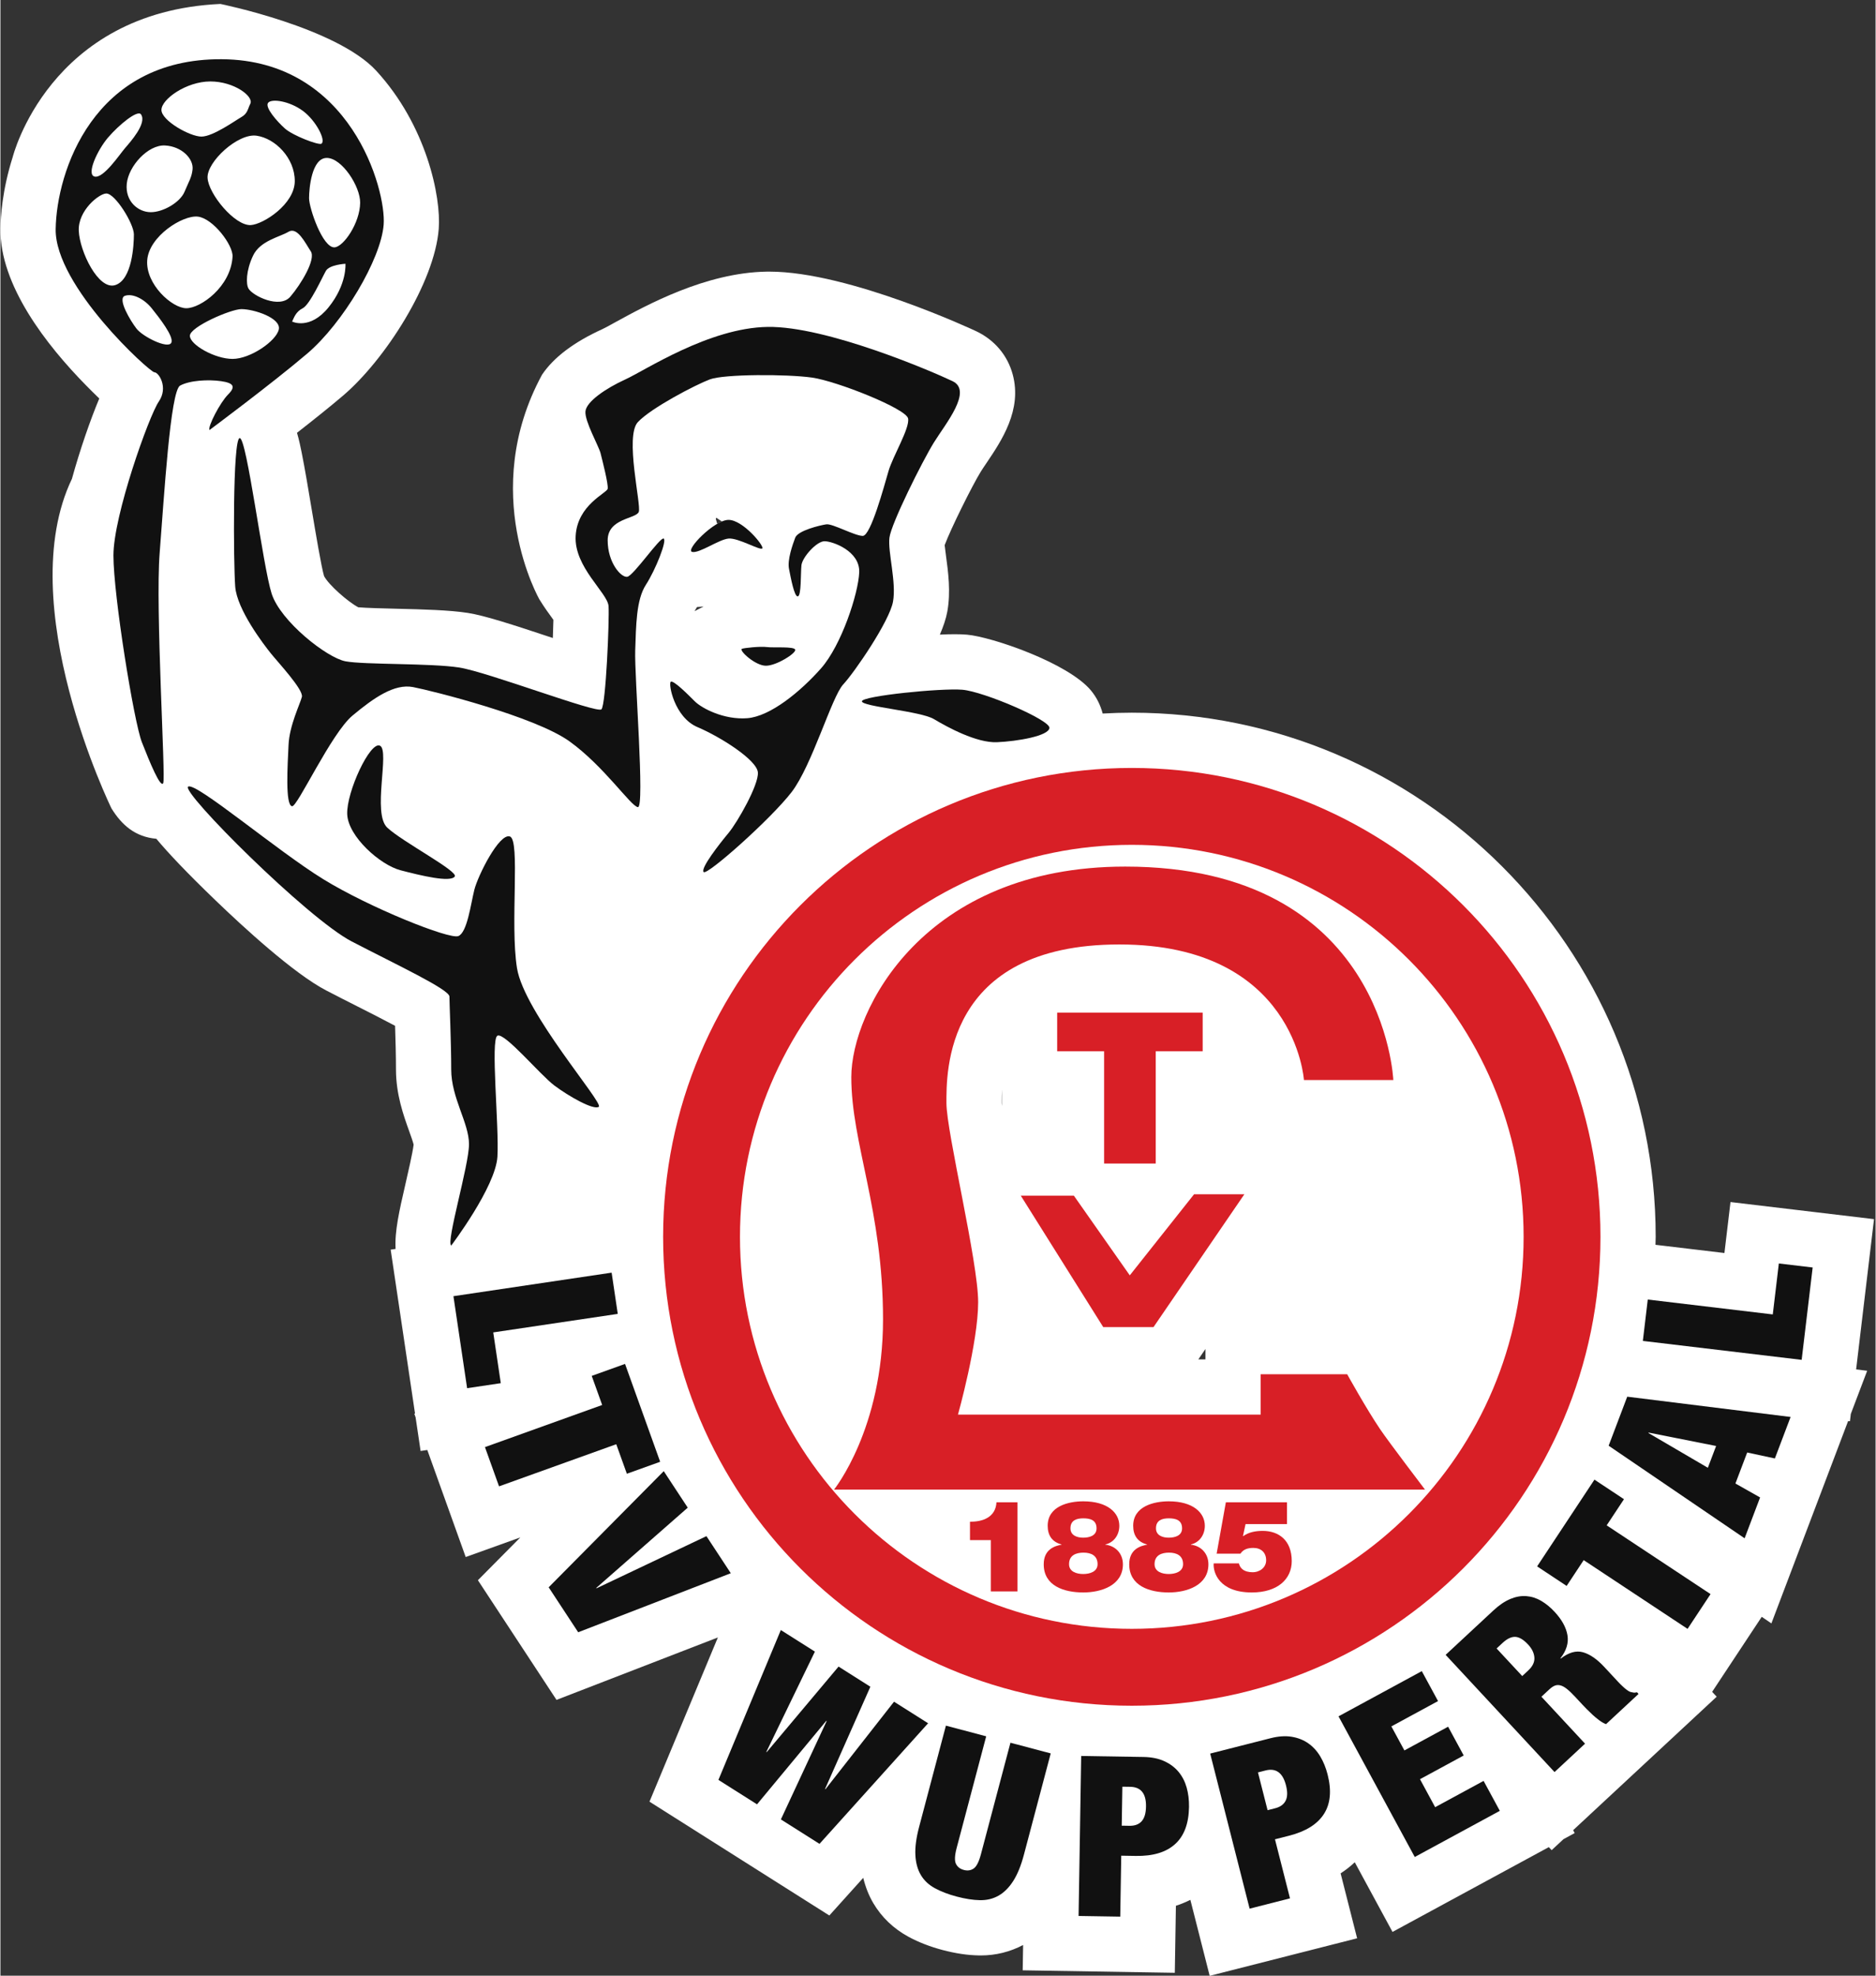
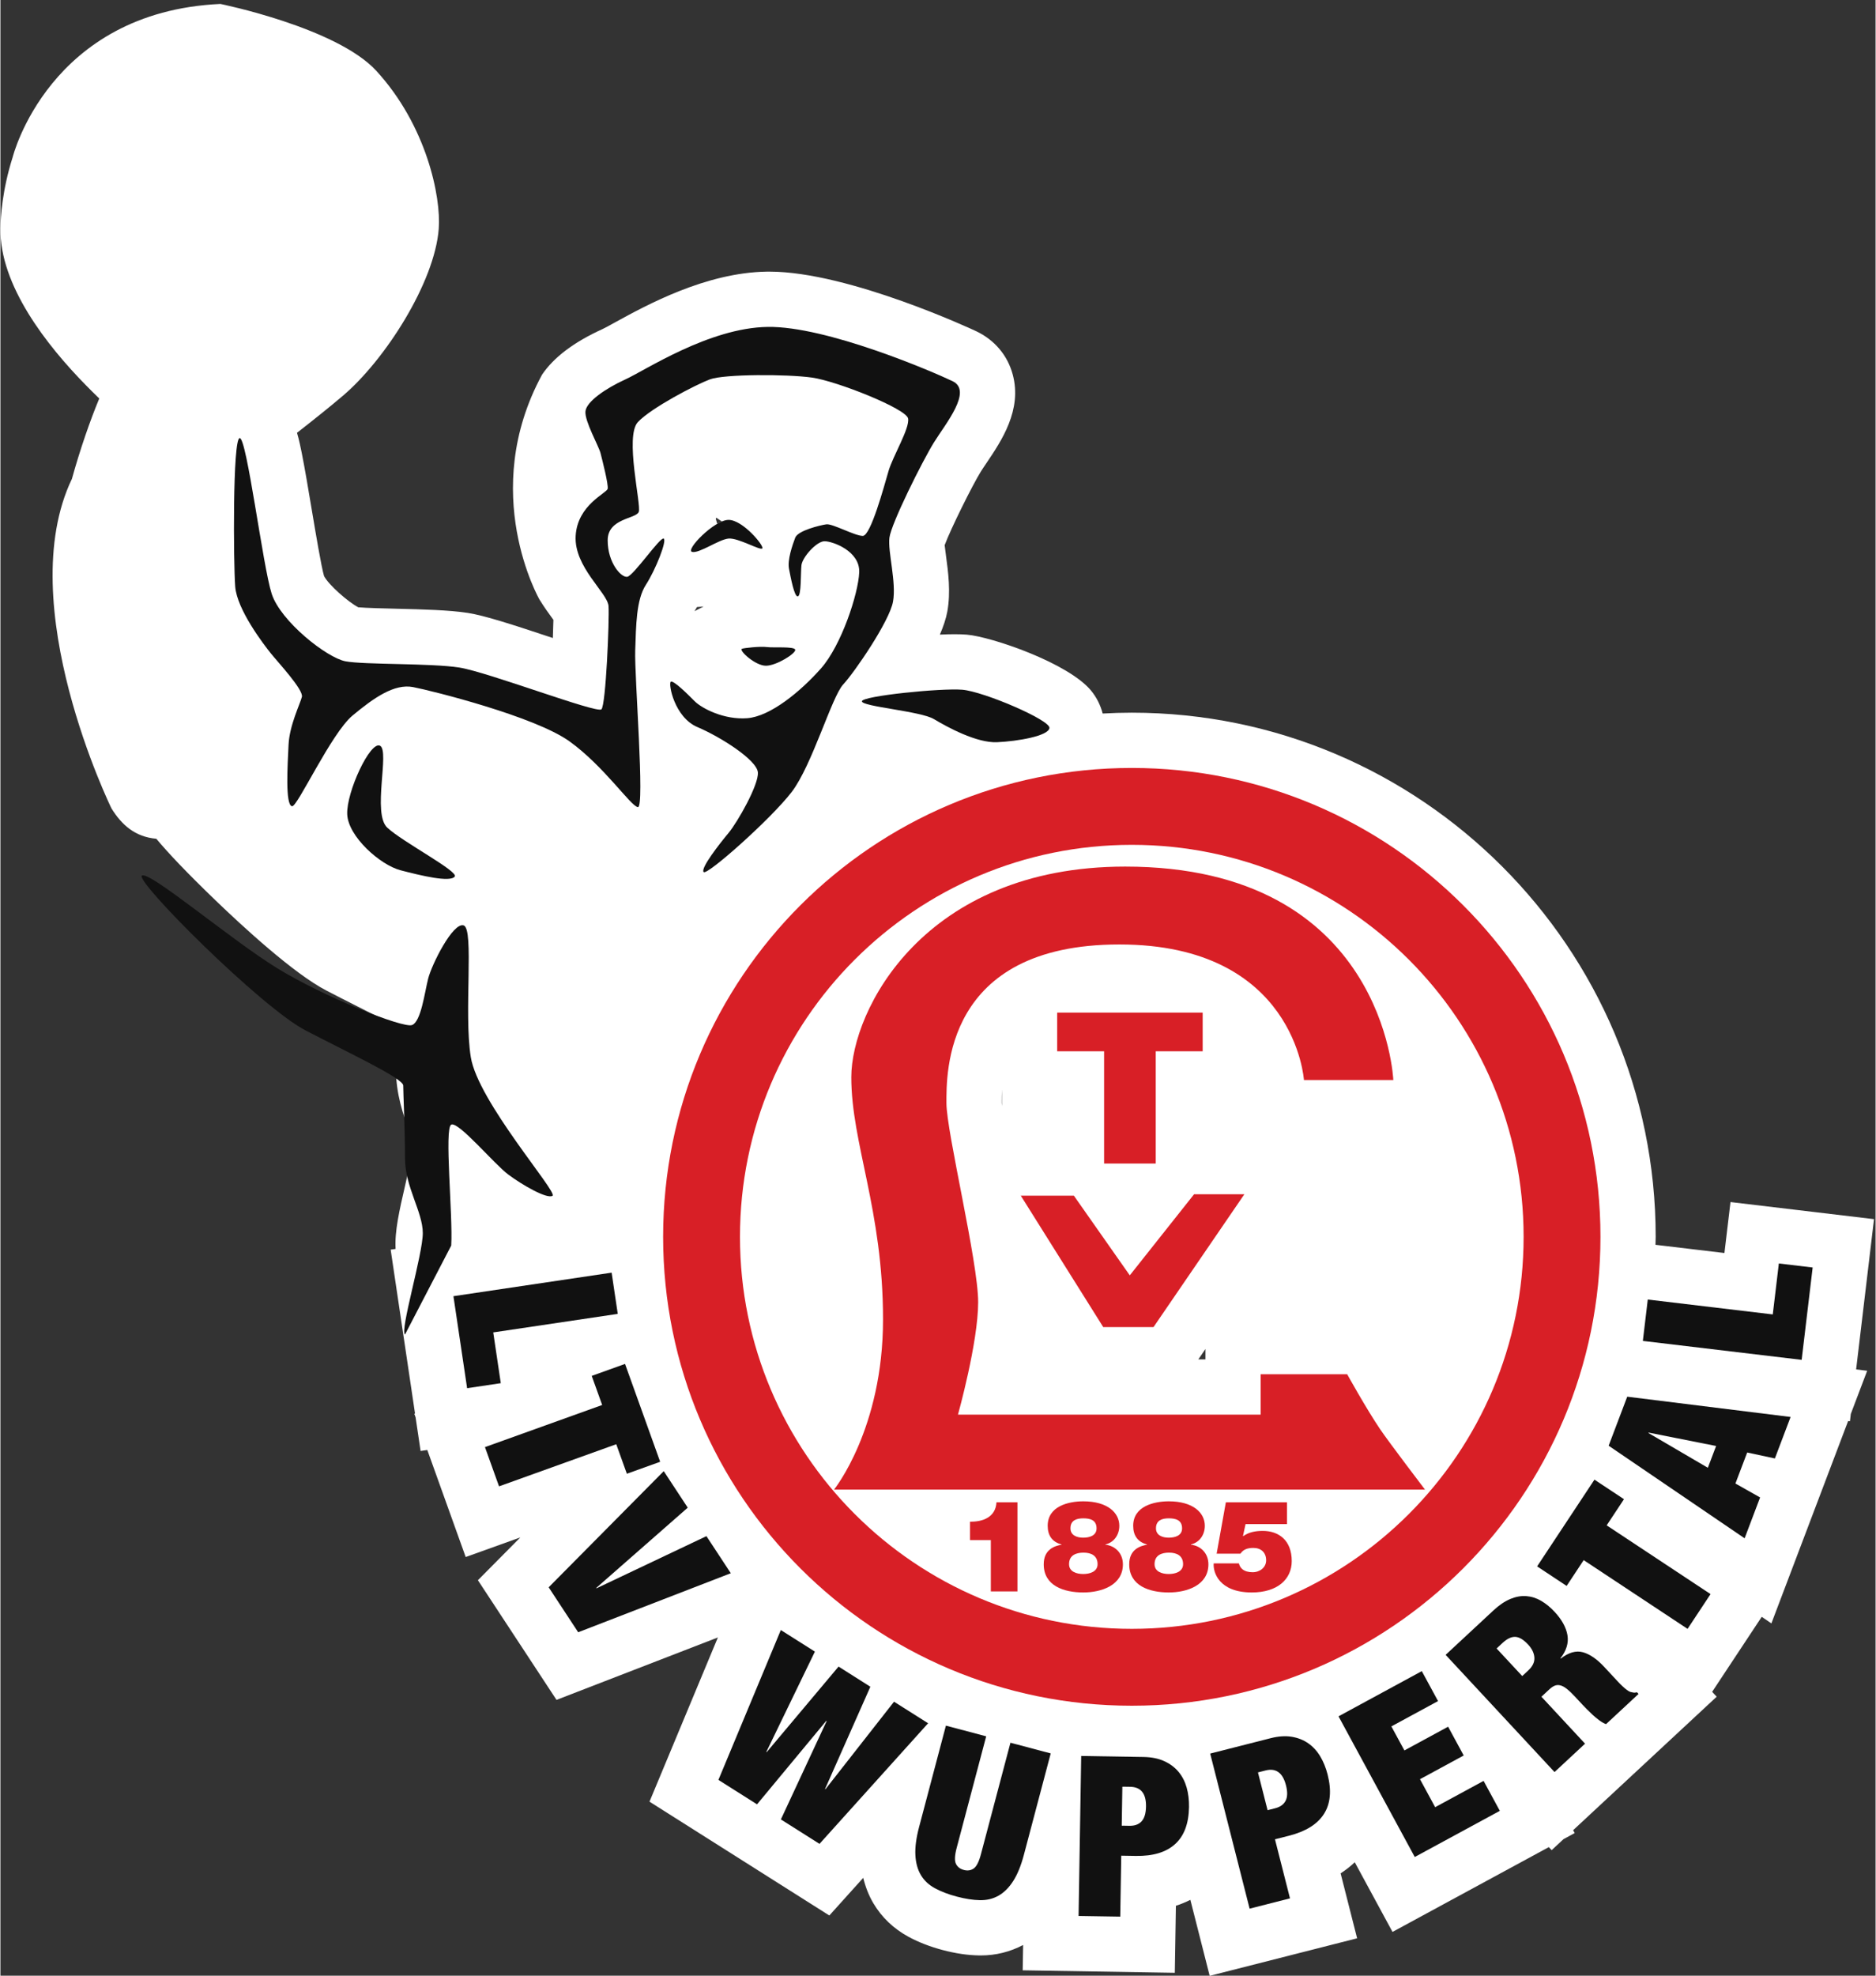
<svg xmlns="http://www.w3.org/2000/svg" clip-rule="evenodd" fill-rule="evenodd" stroke-linejoin="round" stroke-miterlimit="2" viewBox="0 0 1092 1150" width="285" height="300">
  <rect x="0" y="0" width="1092" height="1150" fill="#333333" stroke="none" />
  <g fill-rule="nonzero" transform="scale(4.167)">
    <path d="m72.748 76.764c.007-.004.014-.007.019-.01.002.009.003.018.005.027-.008-.005-.017-.011-.024-.017zm94.67 113.121.988-1.444v1.444zm-27.488-35.794v-.205c0-.451.004-1.05.035-1.715v2.322c-.014-.143-.033-.305-.035-.402zm-39.754-80.913-.203-.713c.03-.048.047-.097.079-.145l.772.531c-.211.088-.427.198-.648.327zm-1.902 11.537-1.269.66c.104-.169.218-.36.347-.581.312-.019.627-.033.922-.079zm-22.925-.945c.642 1.038 1.296 1.95 1.843 2.692.03.042.06.083.09.124-.014.714-.042 1.592-.08 2.534 0 0-.002 0-.004-.001-5.816-1.932-9.52-3.133-11.888-3.503-2.582-.404-6.311-.495-9.918-.583-1.747-.043-4.287-.105-5.381-.203-1.435-.755-4.148-3.13-4.786-4.367-.387-1.33-1.176-6.046-1.704-9.193-.476-2.846-.968-5.788-1.419-8.04-.154-.77-.352-1.743-.655-2.774 2.228-1.736 4.56-3.596 6.426-5.183 5.866-4.984 12.803-15.78 13.383-23.304.345-4.491-1.72-14.46-8.733-22.085-5.563-6.046-21.783-9.333-21.783-9.333-23.97 1.101-29.025 21.394-29.025 21.394-1.464 4.582-1.692 8.422-1.714 9.932-.126 7.971 6.467 16.37 12.021 22.013.645.654 1.238 1.244 1.792 1.774-1.263 3.025-2.7 7.167-3.822 11.227-8.416 17.537 5.523 46.026 5.523 46.026 1.459 2.358 3.335 3.989 6.274 4.249 1.692 2.032 4.277 4.759 8.293 8.624 3.826 3.683 10.923 10.213 15.443 12.563 1.442.75 2.95 1.514 4.419 2.257 1.57.794 3.619 1.831 5.211 2.683.062 1.895.125 4.176.125 6.1 0 3.475 1.057 6.42 1.83 8.571.231.643.537 1.498.638 1.926-.132 1.117-.786 3.951-1.186 5.69-.811 3.519-1.481 6.436-1.334 8.879l-.69.102 3.404 22.89-.099.037.18.497.698 4.699.937-.14 5.367 14.954 7.632-2.739-5.926 5.979 10.985 16.716 22.553-8.722-9.558 22.939 16.637 10.525 8.497 5.375 4.737-5.259c.31 1.264.768 2.453 1.413 3.545 1.176 1.984 2.838 3.566 4.938 4.701 1.391.752 2.986 1.37 4.744 1.836 1.805.476 3.461.724 5.06.754l.264.004c2.121 0 4.107-.505 5.927-1.46l-.059 3.537 21.258.347.153-9.363c.708-.222 1.375-.51 2.022-.827l2.699 10.614 20.606-5.244-2.308-9.073c.721-.461 1.372-.983 1.98-1.546l5.274 9.728 21.845-11.846.396.425 1.653-1.536 1.567-.852-.219-.401 20.063-18.646-.635-.681 6.931-10.479 1.35.92 10.722-28.266.254.03.123-1.026 2.286-6.025-1.543-.193 2.5-20.989-20.058-2.388-.848 7.118-9.636-1.147c.006-.373.029-.739.029-1.113 0-40.371-32.847-73.216-73.22-73.216-1.365 0-2.721.044-4.067.119-.299-1.145-.825-2.234-1.614-3.194-3.193-3.883-13.959-7.54-17.361-7.824-.461-.039-1.041-.062-1.714-.062-.601 0-1.301.02-2.061.055.488-1.137.86-2.231 1.039-3.215.501-2.749.121-5.552-.185-7.805-.059-.443-.14-1.044-.185-1.477.849-2.276 3.828-8.291 5.054-10.274.218-.353.49-.748.774-1.171 2.123-3.141 5.029-7.445 3.68-12.409-.723-2.662-2.527-4.799-5.081-6.02-.173-.082-17.748-8.334-28.925-8.334l-.359.002c-8.513.129-16.774 4.657-21.212 7.09-.738.406-1.328.742-1.743.931-4.005 1.82-6.824 3.954-8.454 6.372-8.94 16.473-.35 31.432-.35 31.432z" fill="#fff" />
    <path d="m194.662 150.867h-12.491s-1.21-18.937-25.787-18.937-24.175 18.13-24.175 22.161 4.433 22.161 4.433 27.801c0 5.641-2.821 15.713-2.821 15.713h42.305v-5.64h12.088s2.693 4.859 4.611 7.689c1.227 1.811 6.266 8.427 6.266 8.427h-82.595s6.851-8.462 6.851-23.771c0-15.311-4.435-24.577-4.435-33.844 0-9.27 10.073-29.414 38.279-29.414 36.261 0 37.471 29.815 37.471 29.815z" fill="#d81f26" />
    <g fill="#111">
      <path d="m86.275 183.533-17.402 2.588 1.055 7.092-4.706.7-1.912-12.852 22.109-3.288z" />
      <path d="m82.636 192.194 4.656-1.672 4.909 13.67-4.654 1.672-1.483-4.124-16.381 5.884-1.967-5.481 16.381-5.884z" />
      <path d="m96.054 210.602-12.786 11.211.035.054 15.364-7.287 3.405 5.179-21.327 8.247-4.126-6.28 16.083-16.225z" />
      <path d="m121.578 235.615-6.336 14.29.053.033 9.59-12.232 4.762 3.011-15.177 16.847-5.397-3.414 6.393-13.734-.054-.033-9.673 11.66-5.396-3.414 8.722-20.932 4.761 3.013-6.785 14.005.052.034 10.04-11.948z" />
      <path d="m133.639 258.127c-.279 1.049-.312 1.79-.105 2.222.21.434.577.72 1.102.858.523.14.984.073 1.381-.201.396-.271.732-.934 1.01-1.983l4.127-15.585 5.629 1.491-3.75 14.164c-.4 1.51-.895 2.73-1.485 3.652-.59.925-1.274 1.608-2.049 2.05-.776.442-1.648.654-2.614.635-.966-.018-2.043-.186-3.235-.501-1.17-.308-2.184-.697-3.044-1.163-.86-.464-1.516-1.079-1.972-1.849-.455-.767-.71-1.699-.765-2.792-.056-1.095.117-2.398.517-3.912l3.75-14.163 5.629 1.491z" />
      <path d="m157.802 255.042c.73.009 1.293-.199 1.685-.63.394-.433.598-1.119.612-2.058.031-1.816-.707-2.735-2.209-2.761l-1.095-.016-.088 5.446zm1.971-9.614c1.108.021 2.064.211 2.871.581.81.368 1.475.864 1.996 1.487.523.625.901 1.357 1.139 2.194.236.84.347 1.749.332 2.732-.039 2.315-.687 4.042-1.948 5.179-1.261 1.14-3.09 1.69-5.49 1.649l-2.034-.033-.139 8.513-5.822-.094.364-22.348z" />
      <path d="m178.151 252.591c.707-.18 1.195-.532 1.461-1.051.267-.519.283-1.235.052-2.145-.447-1.759-1.399-2.454-2.857-2.084l-1.061.272 1.343 5.277zm-.618-9.792c1.072-.272 2.047-.337 2.924-.195.876.144 1.648.448 2.315.913.666.466 1.226 1.073 1.673 1.82.449.747.794 1.596 1.035 2.546.572 2.247.4 4.083-.518 5.51-.918 1.431-2.54 2.439-4.867 3.032l-1.972.501 2.099 8.251-5.642 1.438-5.511-21.662z" />
      <path d="m198.643 233.436 2.269 4.184-6.522 3.537 1.821 3.356 6.11-3.313 2.178 4.019-6.109 3.312 2.119 3.909 6.769-3.671 2.269 4.182-11.888 6.447-10.655-19.648z" />
      <path d="m213.525 233.336c.612-.57.895-1.167.852-1.797-.044-.629-.335-1.236-.875-1.815-.64-.688-1.237-1.046-1.789-1.074-.553-.026-1.15.257-1.791.855l-.826.767 3.581 3.852zm-4.878-8.374c.811-.753 1.602-1.289 2.374-1.609.772-.318 1.52-.451 2.24-.393.722.056 1.412.276 2.069.663.658.385 1.278.891 1.861 1.517 1.024 1.101 1.625 2.194 1.808 3.278.181 1.085-.146 2.159-.982 3.219l.043.047c1.11-.861 2.147-1.154 3.112-.883.963.272 1.958.957 2.98 2.059l1.3 1.398c.199.214.405.435.618.665.215.229.424.44.632.631.206.195.403.359.59.499.187.139.347.235.477.282.146.037.289.067.429.093.139.028.314.017.521-.036l.214.231-4.54 4.219c-.306-.115-.622-.292-.945-.534-.323-.239-.631-.495-.925-.763-.291-.268-.566-.533-.822-.794-.256-.262-.462-.476-.62-.644l-1.024-1.1c-.425-.457-.803-.82-1.133-1.082-.33-.263-.634-.429-.912-.498-.278-.071-.538-.057-.778.037-.239.095-.488.263-.748.504l-1.125 1.043 6.097 6.56-4.265 3.964-15.218-16.371z" />
      <path d="m218.885 221.534-4.126-2.73 8.012-12.116 4.127 2.73-2.418 3.655 14.517 9.603-3.212 4.857-14.518-9.603z" />
      <path d="m230.317 200.174 8.303 4.856 1.154-3.044-9.435-1.871zm-2.964-5.075 22.831 2.834-2.197 5.795-3.87-.832-1.644 4.332 3.448 1.946-2.164 5.707-19.002-12.933z" />
      <path d="m230.223 181.529 17.47 2.08.848-7.118 4.726.563-1.538 12.9-22.194-2.644z" />
    </g>
    <path d="m158.113 227.529c-30.241 0-54.758-24.516-54.758-54.759 0-30.241 24.517-54.757 54.758-54.757 30.242 0 54.759 24.516 54.759 54.757 0 30.243-24.517 54.759-54.759 54.759zm0-120.256c-36.173 0-65.498 29.325-65.498 65.497 0 36.174 29.325 65.498 65.498 65.498s65.499-29.324 65.499-65.498c0-36.172-29.326-65.497-65.499-65.497z" fill="#d81f26" />
    <path d="m154.243 146.852h-6.559v-5.403h20.335v5.403h-6.559v15.679h-7.217z" fill="#d81f26" />
    <path d="m138.413 215.133h-2.913v-2.574c1.806.035 3.593-.643 3.7-2.701h2.932v12.444h-3.719z" fill="#d81f26" />
    <path d="m151.311 214.794c.876 0 1.878-.268 1.878-1.305 0-1.182-.929-1.396-1.859-1.396s-1.788.268-1.788 1.396c0 .983.911 1.305 1.769 1.305zm.019 5.076c.876 0 2.002-.303 2.002-1.375 0-1.198-.895-1.611-1.967-1.611-1.037 0-2.02.359-2.02 1.611 0 1.072 1.09 1.375 1.985 1.375zm0-10.154c3.414 0 5.041 1.61 5.041 3.416 0 1.287-.77 2.342-1.949 2.61v.035c1.378.143 2.45 1.198 2.45 2.736 0 2.949-3.023 3.934-5.542 3.934-2.683 0-5.525-.913-5.525-3.934 0-2.128 1.591-2.575 2.486-2.736v-.035c-1.324-.358-1.932-1.27-1.932-2.61 0-2.738 2.913-3.416 4.971-3.416z" fill="#d81f26" />
    <path d="m163.262 214.794c.876 0 1.878-.268 1.878-1.305 0-1.182-.93-1.396-1.861-1.396-.93 0-1.787.268-1.787 1.396 0 .983.911 1.305 1.77 1.305zm.017 5.076c.877 0 2.002-.303 2.002-1.375 0-1.198-.894-1.611-1.967-1.611-1.036 0-2.019.359-2.019 1.611 0 1.072 1.09 1.375 1.984 1.375zm0-10.154c3.415 0 5.041 1.61 5.041 3.416 0 1.287-.768 2.342-1.948 2.61v.035c1.377.143 2.449 1.198 2.449 2.736 0 2.949-3.021 3.934-5.542 3.934-2.681 0-5.524-.913-5.524-3.934 0-2.128 1.591-2.575 2.485-2.736v-.035c-1.323-.358-1.932-1.27-1.932-2.61 0-2.738 2.915-3.416 4.971-3.416z" fill="#d81f26" />
    <path d="m179.805 212.897h-5.793l-.357 1.646.035.037c.769-.573 1.787-.735 2.717-.735 2.217 0 4.06 1.288 4.06 4.221 0 2.521-1.986 4.381-5.579 4.381-4.595 0-5.435-2.826-5.328-4.06h3.522c.072.322.251.625.501.823.356.285.857.411 1.412.411 1.037 0 1.895-.679 1.895-1.664 0-1.089-.715-1.733-1.788-1.733-.84 0-1.43.232-1.805.805h-3.326l1.288-7.171h8.546z" fill="#d81f26" />
    <path d="m161.15 185.376 12.693-18.55h-7.029l-8.982 11.325-7.813-11.129h-7.418l11.52 18.354z" fill="#d81f26" />
-     <path d="m63 173.99s6.21-8.199 6.458-12.424c.25-4.222-.993-16.396 0-16.893.996-.498 5.964 5.465 7.953 6.955 1.987 1.491 5.465 3.479 6.21 2.982.746-.496-10.435-13.168-11.429-19.379-.993-6.211.498-17.889-.993-18.386-1.491-.496-4.472 5.466-4.969 7.454-.498 1.987-.993 5.963-2.236 6.46-1.244.497-12.423-3.976-18.883-7.951-6.458-3.975-17.89-13.664-18.883-12.919s16.646 18.386 22.858 21.615c6.211 3.23 13.664 6.708 13.664 7.702s.25 6.212.25 10.187c0 3.974 2.485 7.453 2.485 10.434 0 2.982-3.231 13.665-2.485 14.163z" fill="#111" />
+     <path d="m63 173.99c.25-4.222-.993-16.396 0-16.893.996-.498 5.964 5.465 7.953 6.955 1.987 1.491 5.465 3.479 6.21 2.982.746-.496-10.435-13.168-11.429-19.379-.993-6.211.498-17.889-.993-18.386-1.491-.496-4.472 5.466-4.969 7.454-.498 1.987-.993 5.963-2.236 6.46-1.244.497-12.423-3.976-18.883-7.951-6.458-3.975-17.89-13.664-18.883-12.919s16.646 18.386 22.858 21.615c6.211 3.23 13.664 6.708 13.664 7.702s.25 6.212.25 10.187c0 3.974 2.485 7.453 2.485 10.434 0 2.982-3.231 13.665-2.485 14.163z" fill="#111" />
    <path d="m63.496 122.436c.528-.736-7.328-4.844-9.44-6.832-2.113-1.988.372-10.685-.996-11.43-1.363-.745-4.719 6.46-4.595 9.566.124 3.105 4.595 7.081 7.453 7.826 2.859.746 6.956 1.738 7.578.87z" fill="#111" />
    <path d="m40.764 112.622c.75.094 5.464-10.186 8.446-12.67 2.983-2.486 5.841-4.473 8.449-3.977 2.608.498 17.018 4.1 21.863 7.578 4.845 3.479 8.571 9.069 9.566 9.193.993.124-.498-18.385-.374-21.864s.124-7.08 1.491-9.192c1.368-2.113 2.981-6.212 2.485-6.46-.498-.248-4.224 5.218-5.093 5.341-.87.124-2.732-1.988-2.732-5.093s3.973-2.981 4.347-3.975c.372-.993-1.988-10.558-.124-12.546 1.863-1.988 8.075-5.218 10.062-5.964 1.987-.745 10.809-.745 14.286-.248 3.479.497 13.169 4.348 13.415 5.714.25 1.366-2.11 5.217-2.732 7.33s-2.484 9.068-3.602 9.068c-1.119 0-4.225-1.74-5.093-1.615-.869.125-3.975.869-4.347 1.864-.374.993-1.121 3.106-.87 4.348.246 1.241.746 3.974 1.242 3.85.496-.123.374-3.229.496-4.347.125-1.118 2.112-3.354 3.23-3.354 1.119 0 4.968 1.366 4.845 4.347-.124 2.982-2.485 10.187-5.341 13.417-2.858 3.23-7.08 6.708-10.312 6.957-3.23.248-6.334-1.367-7.33-2.361-.992-.994-2.982-2.982-3.354-2.732-.372.249.498 4.968 3.728 6.334 3.23 1.367 8.323 4.597 8.447 6.336s-2.858 6.957-4.099 8.448c-1.242 1.491-3.976 4.968-3.478 5.466.495.497 9.439-7.454 12.298-11.181 2.857-3.727 5.591-13.293 7.206-15.031 1.613-1.739 6.458-8.821 6.956-11.554.497-2.732-.744-6.956-.498-8.943.25-1.988 4.598-10.683 6.212-13.293 1.615-2.608 5.467-7.204 2.608-8.571-2.858-1.366-17.639-7.703-25.838-7.578-8.199.124-17.144 6.088-19.877 7.329-2.733 1.243-5.466 3.107-5.589 4.473-.124 1.366 1.862 4.845 2.111 5.838.249.994 1.117 4.349.995 4.969-.126.622-4.225 2.237-4.474 6.584-.248 4.348 4.474 7.951 4.598 9.814.124 1.864-.372 13.79-.995 14.41-.621.621-15.899-5.217-19.877-5.838-3.975-.622-13.291-.373-15.9-.87-2.608-.497-9.07-5.591-10.31-9.441-1.243-3.851-3.479-21.863-4.473-21.739-.993.124-.869 17.516-.622 20.745.25 3.23 3.976 8.075 4.97 9.317.995 1.242 4.597 5.094 4.349 6.087-.25.994-1.741 3.976-1.865 6.709-.124 2.732-.496 8.447.498 8.571z" fill="#111" />
    <path d="m146.603 101.69c.124-1.111-9.19-5.093-12.172-5.342-2.982-.248-14.038.87-14.038 1.615 0 .746 8.198 1.367 10.062 2.484 1.865 1.118 5.963 3.355 8.82 3.231 2.857-.125 7.208-.87 7.328-1.988z" fill="#111" />
    <path d="m106.48 76.596c-.248.373-3.354-1.49-4.721-1.366-1.367.125-4.098 2.111-5.094 1.864-.993-.249 3.106-4.473 5.094-4.473 1.987 0 4.969 3.602 4.721 3.975z" fill="#111" />
    <path d="m103.622 90.634c-.444.222 1.864 2.36 3.354 2.36 1.491 0 4.223-1.74 4.101-2.236-.124-.496-3.106-.249-3.978-.373-.867-.123-3.228.125-3.477.249z" fill="#111" />
-     <path d="m46.703 34.55c-1.672.119-3.57-5.498-3.57-6.864s.365-5.625 2.476-5.625 4.692 3.975 4.664 6.266c-.039 2.858-2.324 6.135-3.57 6.223zm-.847 8.382c-2.608 3.23-5.092 1.987-5.092 1.987.246-.498.497-1.367 1.489-1.864.993-.497 2.734-4.348 3.232-5.217.495-.871 2.732-.994 2.732-.994s.248 2.857-2.361 6.088zm-11.18-2.61c-.372-.621-.372-2.484.623-4.596.991-2.112 3.726-2.609 4.967-3.354s2.36 1.615 3.106 2.734c.746 1.117-1.365 4.595-2.856 6.335-1.491 1.739-5.232-.108-5.84-1.119zm4.223 5.715c-.372 1.614-3.974 4.099-6.458 4.099-2.487 0-5.965-1.987-5.965-3.23 0-1.242 5.715-3.727 7.206-3.727 1.739 0 5.591 1.243 5.217 2.858zm-18.385-9.69c.25-3.354 4.969-6.336 7.082-6.087 2.112.249 4.939 3.978 4.845 5.59-.25 4.224-4.473 7.205-6.46 7.205-1.989 0-5.715-3.354-5.467-6.708zm3.354 11.553c-.496.869-3.976-.869-4.845-1.987-.868-1.118-2.733-4.224-1.613-4.597 1.117-.372 2.732.497 3.726 1.739.993 1.242 3.201 4.024 2.732 4.845zm-7.825-8.075c-2.361.746-4.969-4.719-5.095-7.578-.125-2.857 2.858-5.218 3.852-5.218 1.243 0 3.851 4.225 3.851 5.716 0 1.49-.249 6.335-2.608 7.08zm-.995-20.622c1.49-1.738 4.117-3.911 4.596-3.229.87 1.242-1.489 3.851-2.234 4.721-.746.868-2.982 4.224-4.226 3.975-1.242-.248.373-3.727 1.864-5.467zm11.802 4.472c-.124 1.119-.496 1.616-1.117 3.106-.623 1.492-2.982 2.858-4.721 2.858-1.741 0-3.602-1.491-3.356-3.976.248-2.483 2.982-5.466 5.342-5.342 2.361.124 4.017 1.873 3.852 3.354zm2.485-12.298c3.354 0 6.089 2.106 5.59 3.106-.372.746-.372 1.366-1.243 1.864-.871.497-3.974 2.733-5.59 2.733s-5.591-2.236-5.591-3.726c0-1.492 3.48-3.977 6.834-3.977zm6.46 7.578c2.608.373 5.341 3.106 5.341 6.336s-4.408 6.051-6.149 6.148c-2.237.124-5.917-4.354-6.039-6.59-.126-2.236 4.238-6.266 6.847-5.894zm1.615-4.596c.496-.622 2.98-.248 4.843 1.118 1.865 1.366 3.27 4.155 2.61 4.596-.373.248-3.975-1.118-5.093-2.111-1.117-.994-2.858-2.981-2.36-3.603zm-6.46-6.087c-18.013-.124-23.108 15.777-23.23 23.727-.126 7.95 13.166 20 13.789 20 .62 0 1.989 2.112.62 4.1-1.365 1.988-6.336 15.902-6.336 21.492s2.858 23.23 3.975 26.087c1.12 2.856 2.611 6.459 2.983 5.713.371-.745-1.119-24.347-.496-32.173.619-7.827 1.489-22.609 2.855-23.355s3.975-.87 5.716-.621c1.739.248 2.11.745.993 1.863-1.119 1.118-2.856 4.473-2.608 4.969 0 0 8.696-6.46 13.663-10.683 4.97-4.224 10.312-13.168 10.685-18.012.373-4.845-4.596-22.982-22.609-23.107z" fill="#111" />
  </g>
</svg>